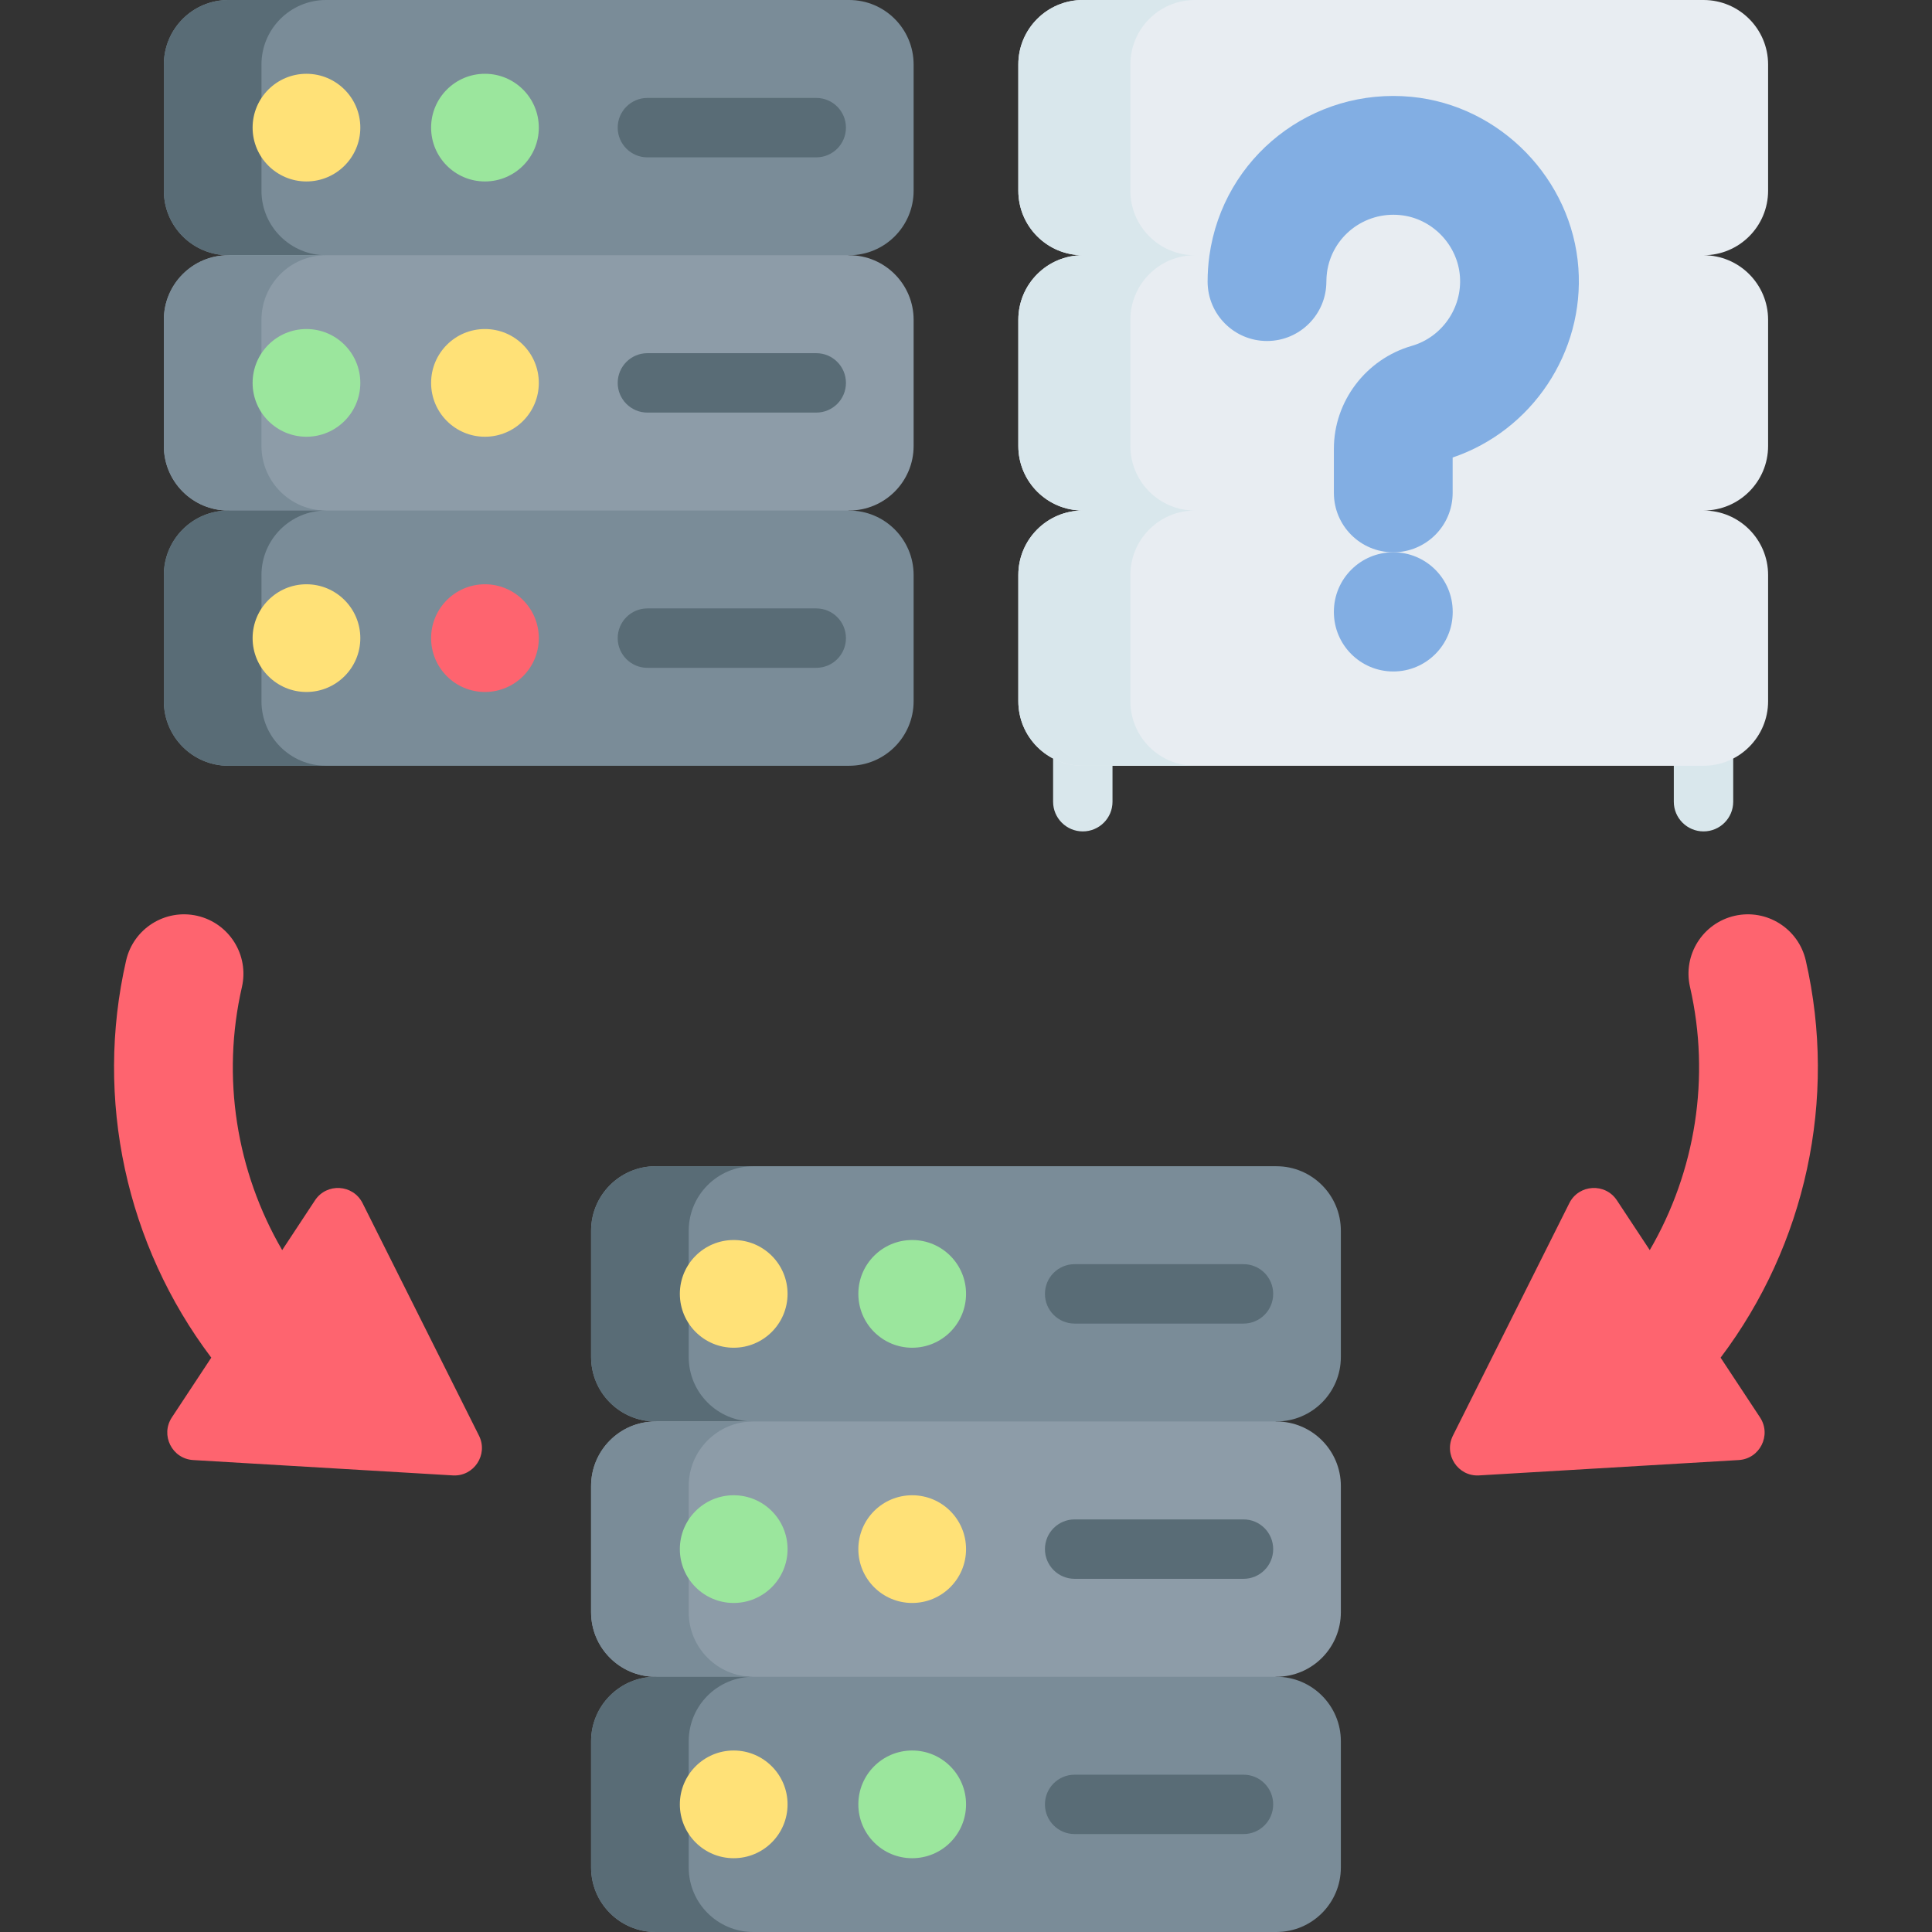
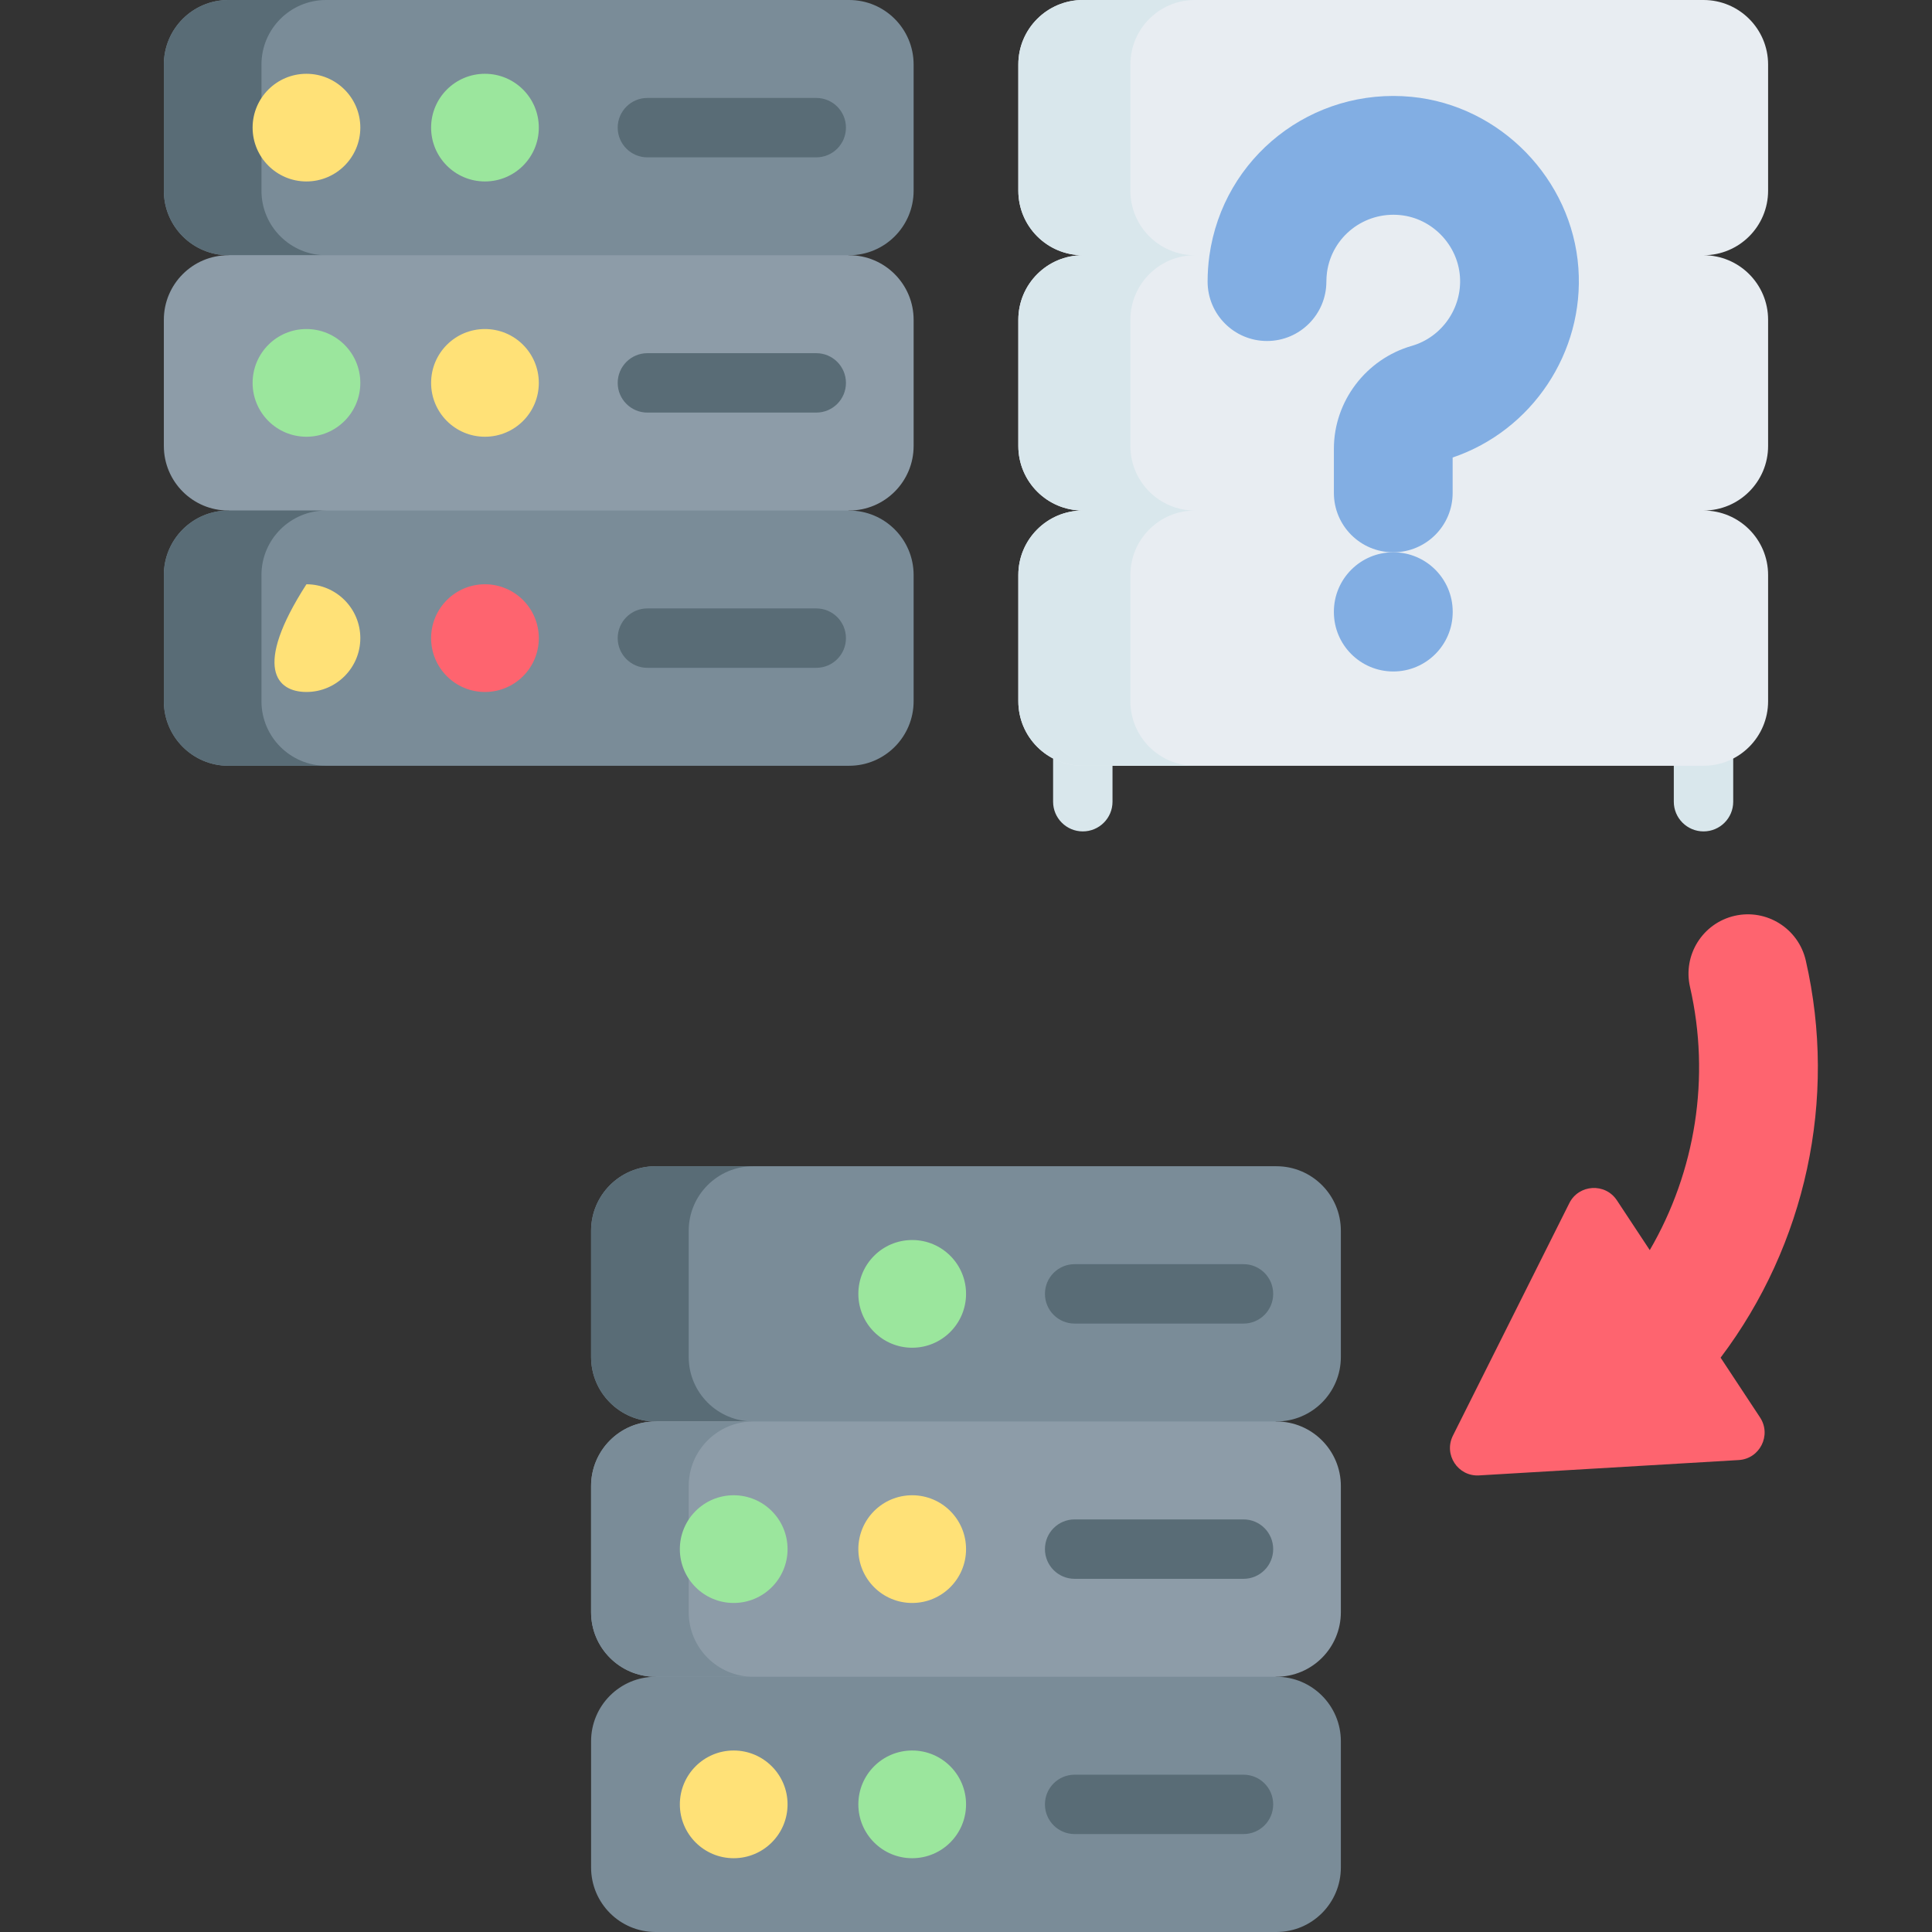
<svg xmlns="http://www.w3.org/2000/svg" width="36" height="36" viewBox="0 0 36 36" fill="none">
  <rect x="0" y="0" width="36" height="36" fill="#333333" stroke="none" />
  <g clip-path="url(#clip0_4037_9697)">
    <path d="M15.822 14.269H4.255C3.591 14.269 3.053 13.73 3.053 13.066V10.715C3.053 10.051 3.591 9.513 4.255 9.513L10.039 7.134L15.822 9.513C16.486 9.513 17.024 10.051 17.024 10.715V13.066C17.024 13.73 16.486 14.269 15.822 14.269Z" fill="#7A8C98" />
    <path d="M15.822 4.756L10.039 7.134L4.255 4.756C3.591 4.756 3.053 4.218 3.053 3.554V1.203C3.053 0.538 3.591 0 4.255 0H15.822C16.486 0 17.024 0.538 17.024 1.203V3.554C17.024 4.218 16.486 4.756 15.822 4.756Z" fill="#7A8C98" />
    <path d="M6.075 4.756H4.255C3.591 4.756 3.053 4.218 3.053 3.554V1.203C3.053 0.539 3.591 0 4.255 0H6.075C5.411 0 4.872 0.539 4.872 1.203V3.554C4.872 4.218 5.411 4.756 6.075 4.756Z" fill="#596C76" />
    <path d="M15.822 9.513H4.255C3.591 9.513 3.053 8.974 3.053 8.31V5.959C3.053 5.295 3.591 4.756 4.255 4.756H15.822C16.486 4.756 17.024 5.295 17.024 5.959V8.31C17.024 8.974 16.486 9.513 15.822 9.513Z" fill="#8D9CA8" />
-     <path d="M6.075 9.513H4.255C3.591 9.513 3.053 8.974 3.053 8.31V5.959C3.053 5.295 3.591 4.756 4.255 4.756H6.075C5.411 4.756 4.872 5.295 4.872 5.959V8.31C4.872 8.974 5.411 9.513 6.075 9.513Z" fill="#7A8C98" />
    <path d="M6.075 14.269H4.255C3.591 14.269 3.053 13.73 3.053 13.066V10.715C3.053 10.051 3.591 9.513 4.255 9.513H6.075C5.411 9.513 4.872 10.051 4.872 10.715V13.066C4.872 13.73 5.411 14.269 6.075 14.269Z" fill="#596C76" />
    <path d="M5.71 3.381C6.264 3.381 6.714 2.932 6.714 2.378C6.714 1.824 6.264 1.375 5.71 1.375C5.156 1.375 4.707 1.824 4.707 2.378C4.707 2.932 5.156 3.381 5.71 3.381Z" fill="#FFE177" />
    <path d="M9.036 3.381C9.591 3.381 10.04 2.932 10.04 2.378C10.04 1.824 9.591 1.375 9.036 1.375C8.482 1.375 8.033 1.824 8.033 2.378C8.033 2.932 8.482 3.381 9.036 3.381Z" fill="#9BE69D" />
    <path d="M9.036 8.138C9.591 8.138 10.04 7.689 10.04 7.135C10.04 6.58 9.591 6.131 9.036 6.131C8.482 6.131 8.033 6.58 8.033 7.135C8.033 7.689 8.482 8.138 9.036 8.138Z" fill="#FFE177" />
    <path d="M5.71 8.138C6.264 8.138 6.714 7.689 6.714 7.135C6.714 6.58 6.264 6.131 5.71 6.131C5.156 6.131 4.707 6.58 4.707 7.135C4.707 7.689 5.156 8.138 5.71 8.138Z" fill="#9BE69D" />
-     <path d="M5.71 12.894C6.264 12.894 6.714 12.445 6.714 11.891C6.714 11.337 6.264 10.887 5.71 10.887C5.156 10.887 4.707 11.337 4.707 11.891C4.707 12.445 5.156 12.894 5.71 12.894Z" fill="#FFE177" />
+     <path d="M5.71 12.894C6.264 12.894 6.714 12.445 6.714 11.891C6.714 11.337 6.264 10.887 5.71 10.887C4.707 12.445 5.156 12.894 5.71 12.894Z" fill="#FFE177" />
    <path d="M9.036 12.894C9.591 12.894 10.04 12.445 10.04 11.891C10.04 11.337 9.591 10.887 9.036 10.887C8.482 10.887 8.033 11.337 8.033 11.891C8.033 12.445 8.482 12.894 9.036 12.894Z" fill="#FE646F" />
    <path d="M15.21 7.688H12.063C11.758 7.688 11.51 7.44 11.51 7.135C11.51 6.829 11.758 6.581 12.063 6.581H15.21C15.516 6.581 15.763 6.829 15.763 7.135C15.763 7.44 15.516 7.688 15.21 7.688Z" fill="#596C76" />
    <path d="M15.21 12.444H12.063C11.758 12.444 11.51 12.196 11.51 11.891C11.51 11.585 11.758 11.337 12.063 11.337H15.21C15.516 11.337 15.763 11.585 15.763 11.891C15.763 12.196 15.516 12.444 15.21 12.444Z" fill="#596C76" />
    <path d="M15.21 2.932H12.063C11.758 2.932 11.51 2.684 11.51 2.378C11.51 2.073 11.758 1.825 12.063 1.825H15.21C15.516 1.825 15.763 2.073 15.763 2.378C15.763 2.684 15.516 2.932 15.21 2.932Z" fill="#596C76" />
    <path d="M31.743 15.492C31.437 15.492 31.189 15.244 31.189 14.939V13.531C31.189 13.225 31.437 12.978 31.743 12.978C32.048 12.978 32.296 13.225 32.296 13.531V14.939C32.296 15.245 32.048 15.492 31.743 15.492Z" fill="#D9E7EC" />
    <path d="M20.176 15.492C19.871 15.492 19.623 15.244 19.623 14.939V13.531C19.623 13.225 19.871 12.978 20.176 12.978C20.482 12.978 20.73 13.225 20.73 13.531V14.939C20.73 15.245 20.482 15.492 20.176 15.492Z" fill="#D9E7EC" />
    <path d="M31.743 4.756C32.407 4.756 32.946 5.295 32.946 5.959V8.31C32.946 8.974 32.407 9.513 31.743 9.513C32.407 9.513 32.946 10.051 32.946 10.715V13.066C32.946 13.73 32.407 14.269 31.743 14.269H20.177C19.513 14.269 18.975 13.73 18.975 13.066V10.715C18.975 10.051 19.513 9.513 20.177 9.513C19.513 9.513 18.975 8.974 18.975 8.31V5.959C18.975 5.295 19.513 4.756 20.177 4.756C19.513 4.756 18.975 4.218 18.975 3.553V1.203C18.974 0.539 19.513 0 20.177 0H31.743C32.407 0 32.946 0.539 32.946 1.203V3.553C32.946 4.218 32.407 4.756 31.743 4.756Z" fill="#E8EDF2" />
    <path d="M21.063 5.959V8.31C21.063 8.974 21.601 9.513 22.265 9.513C21.601 9.513 21.063 10.051 21.063 10.716V13.066C21.063 13.73 21.601 14.269 22.265 14.269H20.177C19.513 14.269 18.975 13.73 18.975 13.066V10.716C18.975 10.052 19.513 9.513 20.177 9.513C19.513 9.513 18.975 8.974 18.975 8.31V5.959C18.975 5.295 19.513 4.756 20.177 4.756C19.513 4.756 18.975 4.218 18.975 3.553V1.203C18.974 0.539 19.513 0 20.177 0H22.265C21.601 0 21.063 0.539 21.063 1.203V3.553C21.063 4.218 21.601 4.756 22.265 4.756C21.601 4.756 21.063 5.295 21.063 5.959Z" fill="#D9E7EC" />
    <path d="M25.961 10.291C25.35 10.291 24.855 9.796 24.855 9.185V8.361C24.855 7.479 25.452 6.691 26.306 6.445C26.868 6.283 27.246 5.74 27.204 5.153C27.161 4.558 26.683 4.066 26.091 4.008C25.42 3.941 24.82 4.409 24.727 5.072C24.72 5.129 24.715 5.188 24.715 5.247C24.715 5.858 24.22 6.354 23.609 6.354C22.997 6.354 22.502 5.858 22.502 5.247C22.502 5.087 22.513 4.925 22.535 4.766C22.792 2.923 24.45 1.623 26.308 1.805C27.958 1.967 29.293 3.339 29.411 4.995C29.524 6.566 28.546 8.025 27.068 8.525V9.185C27.068 9.796 26.573 10.291 25.961 10.291Z" fill="#82AEE3" />
    <path d="M25.962 12.512C25.351 12.512 24.855 12.017 24.855 11.405V11.398C24.855 10.787 25.351 10.291 25.962 10.291C26.573 10.291 27.069 10.787 27.069 11.398V11.405C27.069 12.017 26.573 12.512 25.962 12.512Z" fill="#82AEE3" />
    <path d="M23.783 36H12.216C11.552 36 11.014 35.462 11.014 34.797V32.446C11.014 31.782 11.552 31.244 12.216 31.244L18 28.866L23.783 31.244C24.447 31.244 24.985 31.782 24.985 32.446V34.797C24.985 35.462 24.447 36 23.783 36Z" fill="#7A8C98" />
    <path d="M23.783 26.487L18 28.866L12.216 26.487C11.552 26.487 11.014 25.949 11.014 25.285V22.934C11.014 22.269 11.552 21.731 12.216 21.731H23.783C24.447 21.731 24.985 22.269 24.985 22.934V25.285C24.985 25.949 24.447 26.487 23.783 26.487Z" fill="#7A8C98" />
    <path d="M14.036 26.487H12.216C11.552 26.487 11.014 25.949 11.014 25.285V22.934C11.014 22.27 11.552 21.731 12.216 21.731H14.036C13.372 21.731 12.833 22.27 12.833 22.934V25.285C12.833 25.949 13.372 26.487 14.036 26.487Z" fill="#596C76" />
    <path d="M23.783 31.244H12.216C11.552 31.244 11.014 30.705 11.014 30.041V27.69C11.014 27.026 11.552 26.487 12.216 26.487H23.783C24.447 26.487 24.985 27.026 24.985 27.69V30.041C24.985 30.705 24.447 31.244 23.783 31.244Z" fill="#8D9CA8" />
    <path d="M14.036 31.244H12.216C11.552 31.244 11.014 30.705 11.014 30.041V27.69C11.014 27.026 11.552 26.487 12.216 26.487H14.036C13.372 26.487 12.833 27.026 12.833 27.69V30.041C12.833 30.705 13.372 31.244 14.036 31.244Z" fill="#7A8C98" />
-     <path d="M14.036 36H12.216C11.552 36 11.014 35.461 11.014 34.797V32.446C11.014 31.782 11.552 31.244 12.216 31.244H14.036C13.372 31.244 12.833 31.782 12.833 32.446V34.797C12.833 35.461 13.372 36 14.036 36Z" fill="#596C76" />
-     <path d="M13.671 25.113C14.225 25.113 14.675 24.663 14.675 24.109C14.675 23.555 14.225 23.106 13.671 23.106C13.117 23.106 12.668 23.555 12.668 24.109C12.668 24.663 13.117 25.113 13.671 25.113Z" fill="#FFE177" />
    <path d="M16.997 25.113C17.552 25.113 18.001 24.663 18.001 24.109C18.001 23.555 17.552 23.106 16.997 23.106C16.443 23.106 15.994 23.555 15.994 24.109C15.994 24.663 16.443 25.113 16.997 25.113Z" fill="#9BE69D" />
    <path d="M16.997 29.869C17.552 29.869 18.001 29.42 18.001 28.866C18.001 28.311 17.552 27.862 16.997 27.862C16.443 27.862 15.994 28.311 15.994 28.866C15.994 29.42 16.443 29.869 16.997 29.869Z" fill="#FFE177" />
    <path d="M13.671 29.869C14.225 29.869 14.675 29.42 14.675 28.866C14.675 28.311 14.225 27.862 13.671 27.862C13.117 27.862 12.668 28.311 12.668 28.866C12.668 29.42 13.117 29.869 13.671 29.869Z" fill="#9BE69D" />
    <path d="M13.671 34.625C14.225 34.625 14.675 34.176 14.675 33.622C14.675 33.068 14.225 32.618 13.671 32.618C13.117 32.618 12.668 33.068 12.668 33.622C12.668 34.176 13.117 34.625 13.671 34.625Z" fill="#FFE177" />
    <path d="M16.997 34.625C17.552 34.625 18.001 34.176 18.001 33.622C18.001 33.068 17.552 32.618 16.997 32.618C16.443 32.618 15.994 33.068 15.994 33.622C15.994 34.176 16.443 34.625 16.997 34.625Z" fill="#9BE69D" />
    <path d="M23.171 29.419H20.024C19.718 29.419 19.471 29.171 19.471 28.866C19.471 28.56 19.718 28.312 20.024 28.312H23.171C23.477 28.312 23.724 28.56 23.724 28.866C23.724 29.171 23.477 29.419 23.171 29.419Z" fill="#596C76" />
    <path d="M23.171 34.175H20.024C19.718 34.175 19.471 33.927 19.471 33.622C19.471 33.316 19.718 33.069 20.024 33.069H23.171C23.477 33.069 23.724 33.316 23.724 33.622C23.724 33.928 23.477 34.175 23.171 34.175Z" fill="#596C76" />
    <path d="M23.171 24.663H20.024C19.718 24.663 19.471 24.415 19.471 24.109C19.471 23.804 19.718 23.556 20.024 23.556H23.171C23.477 23.556 23.724 23.804 23.724 24.109C23.724 24.415 23.477 24.663 23.171 24.663Z" fill="#596C76" />
-     <path d="M2.35 17.897C1.758 20.482 2.351 23.197 3.937 25.298L3.202 26.412C2.985 26.742 3.206 27.183 3.6 27.206L8.437 27.492C8.831 27.516 9.102 27.104 8.925 26.751L6.756 22.419C6.579 22.066 6.086 22.037 5.869 22.367L5.258 23.294C4.404 21.827 4.122 20.073 4.508 18.391C4.644 17.796 4.272 17.202 3.676 17.065C3.08 16.929 2.487 17.301 2.35 17.897Z" fill="#FE646F" />
    <path d="M33.648 17.897C34.241 20.482 33.647 23.197 32.061 25.298L32.796 26.412C33.013 26.742 32.792 27.183 32.398 27.206L27.561 27.492C27.167 27.516 26.896 27.104 27.073 26.751L29.242 22.419C29.419 22.066 29.912 22.037 30.129 22.367L30.741 23.294C31.595 21.827 31.876 20.073 31.491 18.391C31.354 17.796 31.726 17.202 32.322 17.065C32.918 16.929 33.511 17.301 33.648 17.897Z" fill="#FE646F" />
  </g>
  <defs>
    <clipPath id="clip0_4037_9697">
      <rect width="36" height="36" fill="white" />
    </clipPath>
  </defs>
</svg>